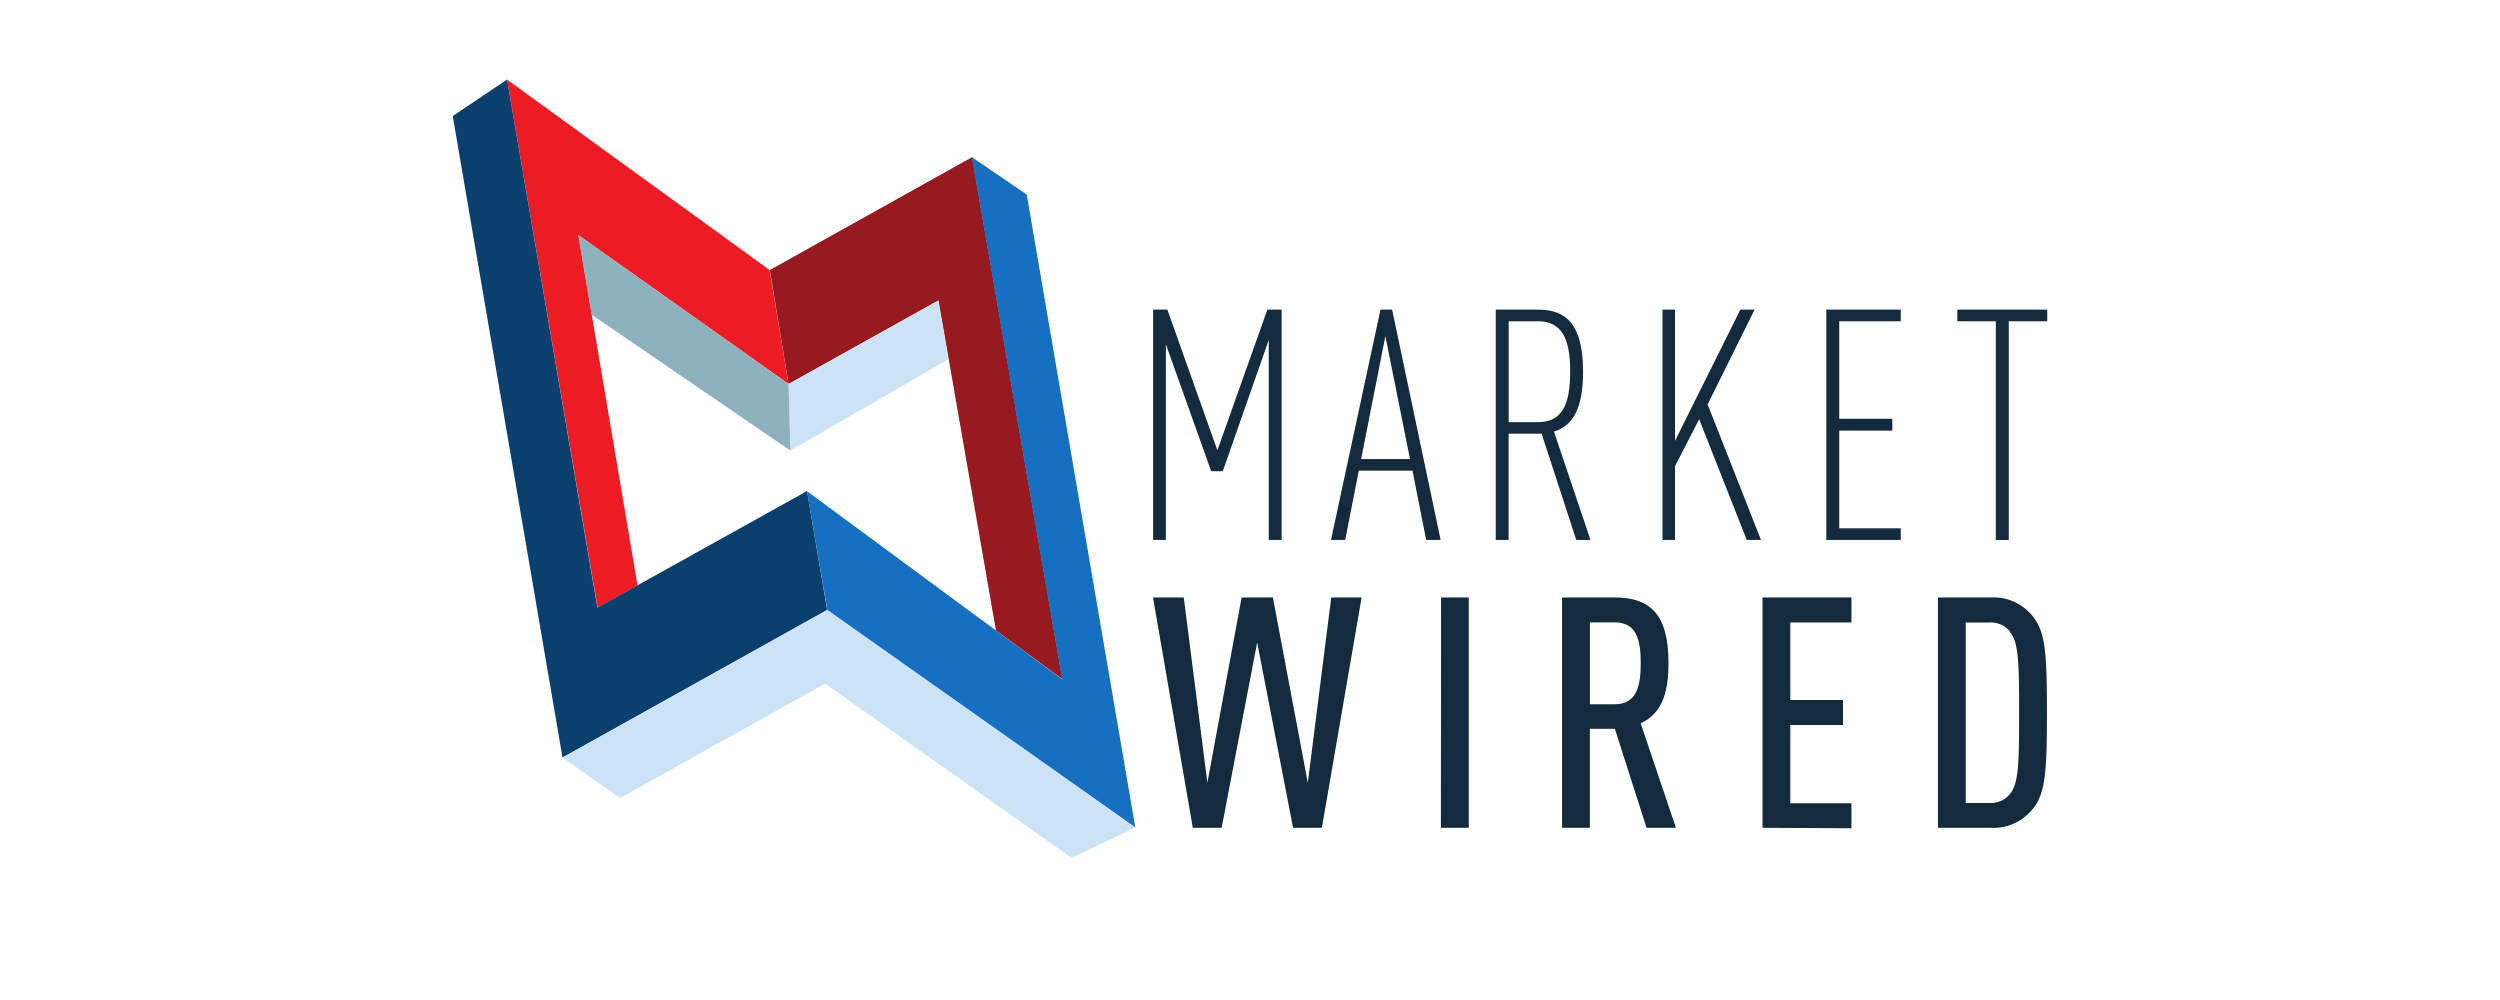
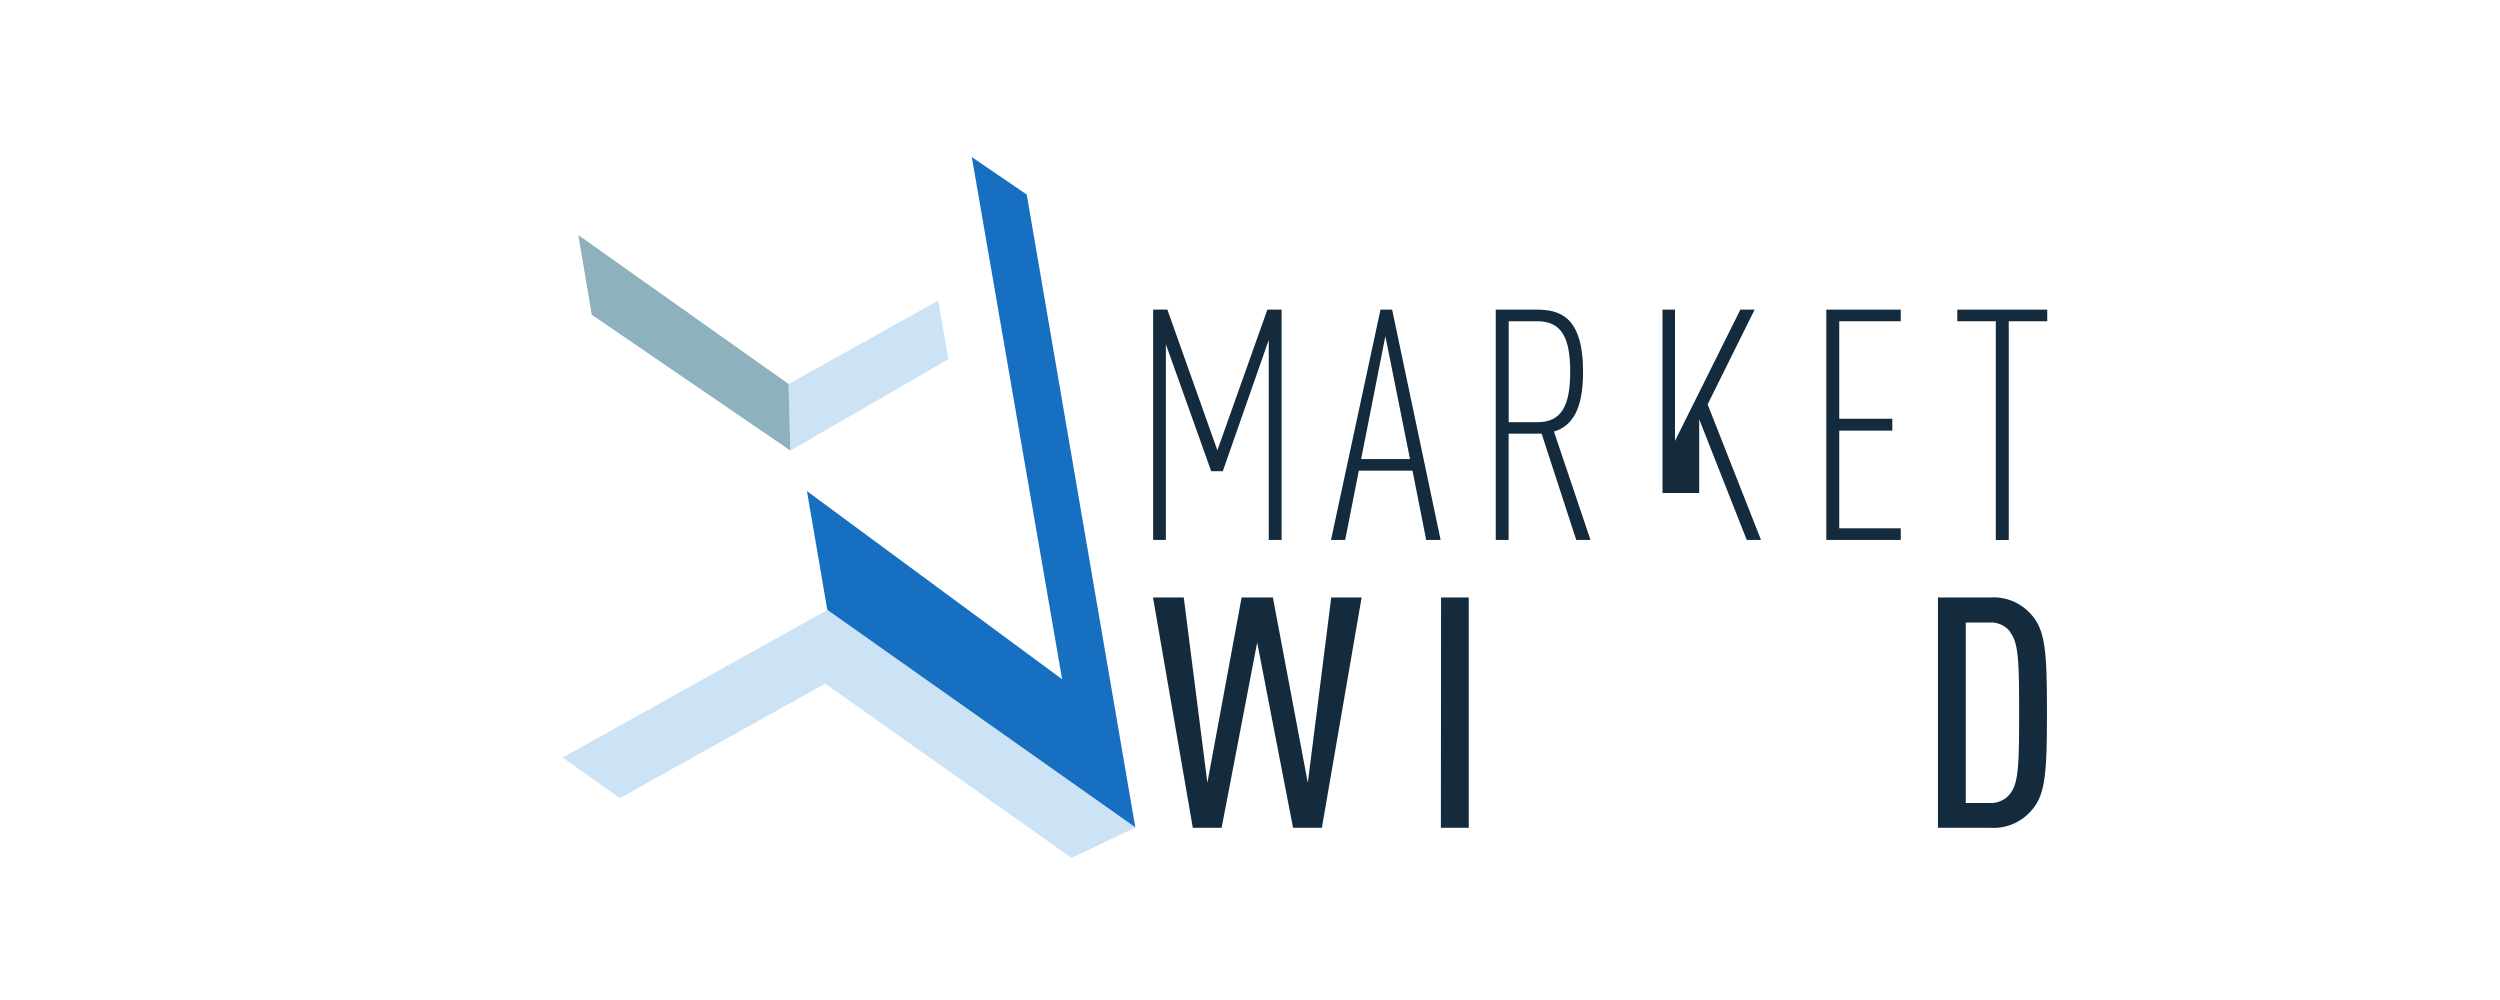
<svg xmlns="http://www.w3.org/2000/svg" id="Layer_1" data-name="Layer 1" viewBox="0 0 400 160">
  <defs>
    <style>.cls-1{fill:#132b3d;}.cls-2{fill:#961a1f;}.cls-3{fill:#ed1c24;}.cls-4{fill:#cce3f6;}.cls-5{fill:#8eb2bd;}.cls-6{fill:#0a3f6e;}.cls-7{fill:#176fc1;}</style>
  </defs>
  <title>news-logos_101019_kc</title>
  <g id="g36422">
    <path id="path36424" class="cls-1" d="M203,86.39v-32l-7.35,21h-1.86l-7.25-20.3V86.39H184.5V49.54h2.28l8,22.51,8-22.51h2.28V86.39Z" />
  </g>
  <g id="g36426">
    <path id="path36428" class="cls-1" d="M228.19,86.39,226,75.31h-8.59l-2.18,11.08h-2.27l7.92-36.85h1.86l7.76,36.85Zm-6.53-32.61-3.88,19.67h7.82Z" />
  </g>
  <g id="g36430">
    <g id="g36432">
      <g id="g36438">
        <path id="path36440" class="cls-1" d="M252.2,86.39l-5.54-17h-5.28v17h-2.06V49.54h6.51c3.63,0,7.46,1,7.46,9.93,0,6.11-1.76,8.7-4.66,9.58l5.85,17.34ZM246,51.4h-4.61V67.55H246c3.88,0,5.23-2.69,5.23-8.08S249.87,51.4,246,51.4" />
      </g>
    </g>
  </g>
  <g id="g36442">
-     <path id="path36444" class="cls-1" d="M279.48,86.39l-7.61-19.31L268,74.59v11.8H266V49.54H268v21l10.46-21h2.28L273.22,64.7l8.54,21.69Z" />
+     <path id="path36444" class="cls-1" d="M279.48,86.39l-7.61-19.31v11.8H266V49.54H268v21l10.46-21h2.28L273.22,64.7l8.54,21.69Z" />
  </g>
  <g id="g36446">
    <path id="path36448" class="cls-1" d="M292.21,86.39V49.54h11.91V51.4h-9.84V67h8.49V68.9h-8.49V84.53h9.84v1.86Z" />
  </g>
  <g id="g36450">
    <path id="path36452" class="cls-1" d="M321.4,51.4v35h-2.07v-35h-6.16V49.54h14.39V51.4Z" />
  </g>
  <g id="g36454">
    <path id="path36456" class="cls-1" d="M211.5,132.45h-4.61l-5.74-29.66-5.69,29.66h-4.61l-6.37-36.86h4.92l3.78,29.66,5.48-29.66h5l5.59,29.66L213,95.59h4.86Z" />
  </g>
  <path id="path36458" class="cls-1" d="M230.57,95.59H235v36.86h-4.46Z" />
  <g id="g36460">
    <g id="g36462">
      <g id="g36468">
-         <path id="path36470" class="cls-1" d="M263.45,132.45l-5.07-15.84h-4v15.84h-4.45V95.59h8.33c5.59,0,8.7,2.44,8.7,10.51,0,5.13-1.24,8.13-4.45,9.63l5.64,16.72Zm-5.13-32.87h-3.93v13.1h3.93c3.42,0,4.2-2.64,4.2-6.58s-.78-6.52-4.2-6.52" />
-       </g>
+         </g>
    </g>
  </g>
  <g id="g36472">
-     <path id="path36474" class="cls-1" d="M282,132.45V95.59h14.23v4h-9.78V112h8.43v4h-8.43v12.52h9.78v4Z" />
-   </g>
+     </g>
  <g id="g36476">
    <g id="g36478">
      <g id="g36484">
        <path id="path36486" class="cls-1" d="M324.87,129.86a8,8,0,0,1-6.32,2.59h-8.48V95.59h8.48a8,8,0,0,1,6.32,2.59c2.38,2.54,2.64,5.85,2.64,15.84s-.26,13.3-2.64,15.84M321.56,101a3.9,3.9,0,0,0-3.16-1.4h-3.88v28.88h3.88a3.9,3.9,0,0,0,3.16-1.4c1.39-1.7,1.5-4.55,1.5-13s-.11-11.33-1.5-13" />
      </g>
    </g>
  </g>
  <g id="g36488">
-     <path id="path36490" class="cls-2" d="M126.17,61.44l-3-18.24,32.37-18.06,14.45,83.53-10.64-7.8-9.19-52.79Z" />
-   </g>
+     </g>
  <g id="g36492">
-     <path id="path36494" class="cls-3" d="M126.17,61.44,92.53,37.61,102,93.66l-6.38,3.56L81.13,12.73l42,30.47Z" />
-   </g>
+     </g>
  <g id="g36496">
    <path id="path36498" class="cls-4" d="M126.17,61.44l.3,10.66,25.27-14.63-1.63-9.39Z" />
  </g>
  <g id="g36500">
    <path id="path36502" class="cls-5" d="M126.17,61.44l.3,10.66L94.68,50.36,92.53,37.61Z" />
  </g>
  <g id="g36504">
-     <path id="path36506" class="cls-6" d="M129.12,78.57,95.58,97.22,81.13,12.73l-8.69,5.83L90,121.21l42.34-23.62" />
-   </g>
+     </g>
  <g id="g36508">
    <path id="path36510" class="cls-4" d="M90,121.21l9.19,6.49,32.83-18.32,39.43,27.89,10.17-4.85L132.37,97.59Z" />
  </g>
  <g id="g36512">
    <path id="path36514" class="cls-7" d="M129.11,78.58l40.83,30.1L155.49,25.13l8.79,6,17.37,101.25L132.37,97.58Z" />
  </g>
</svg>